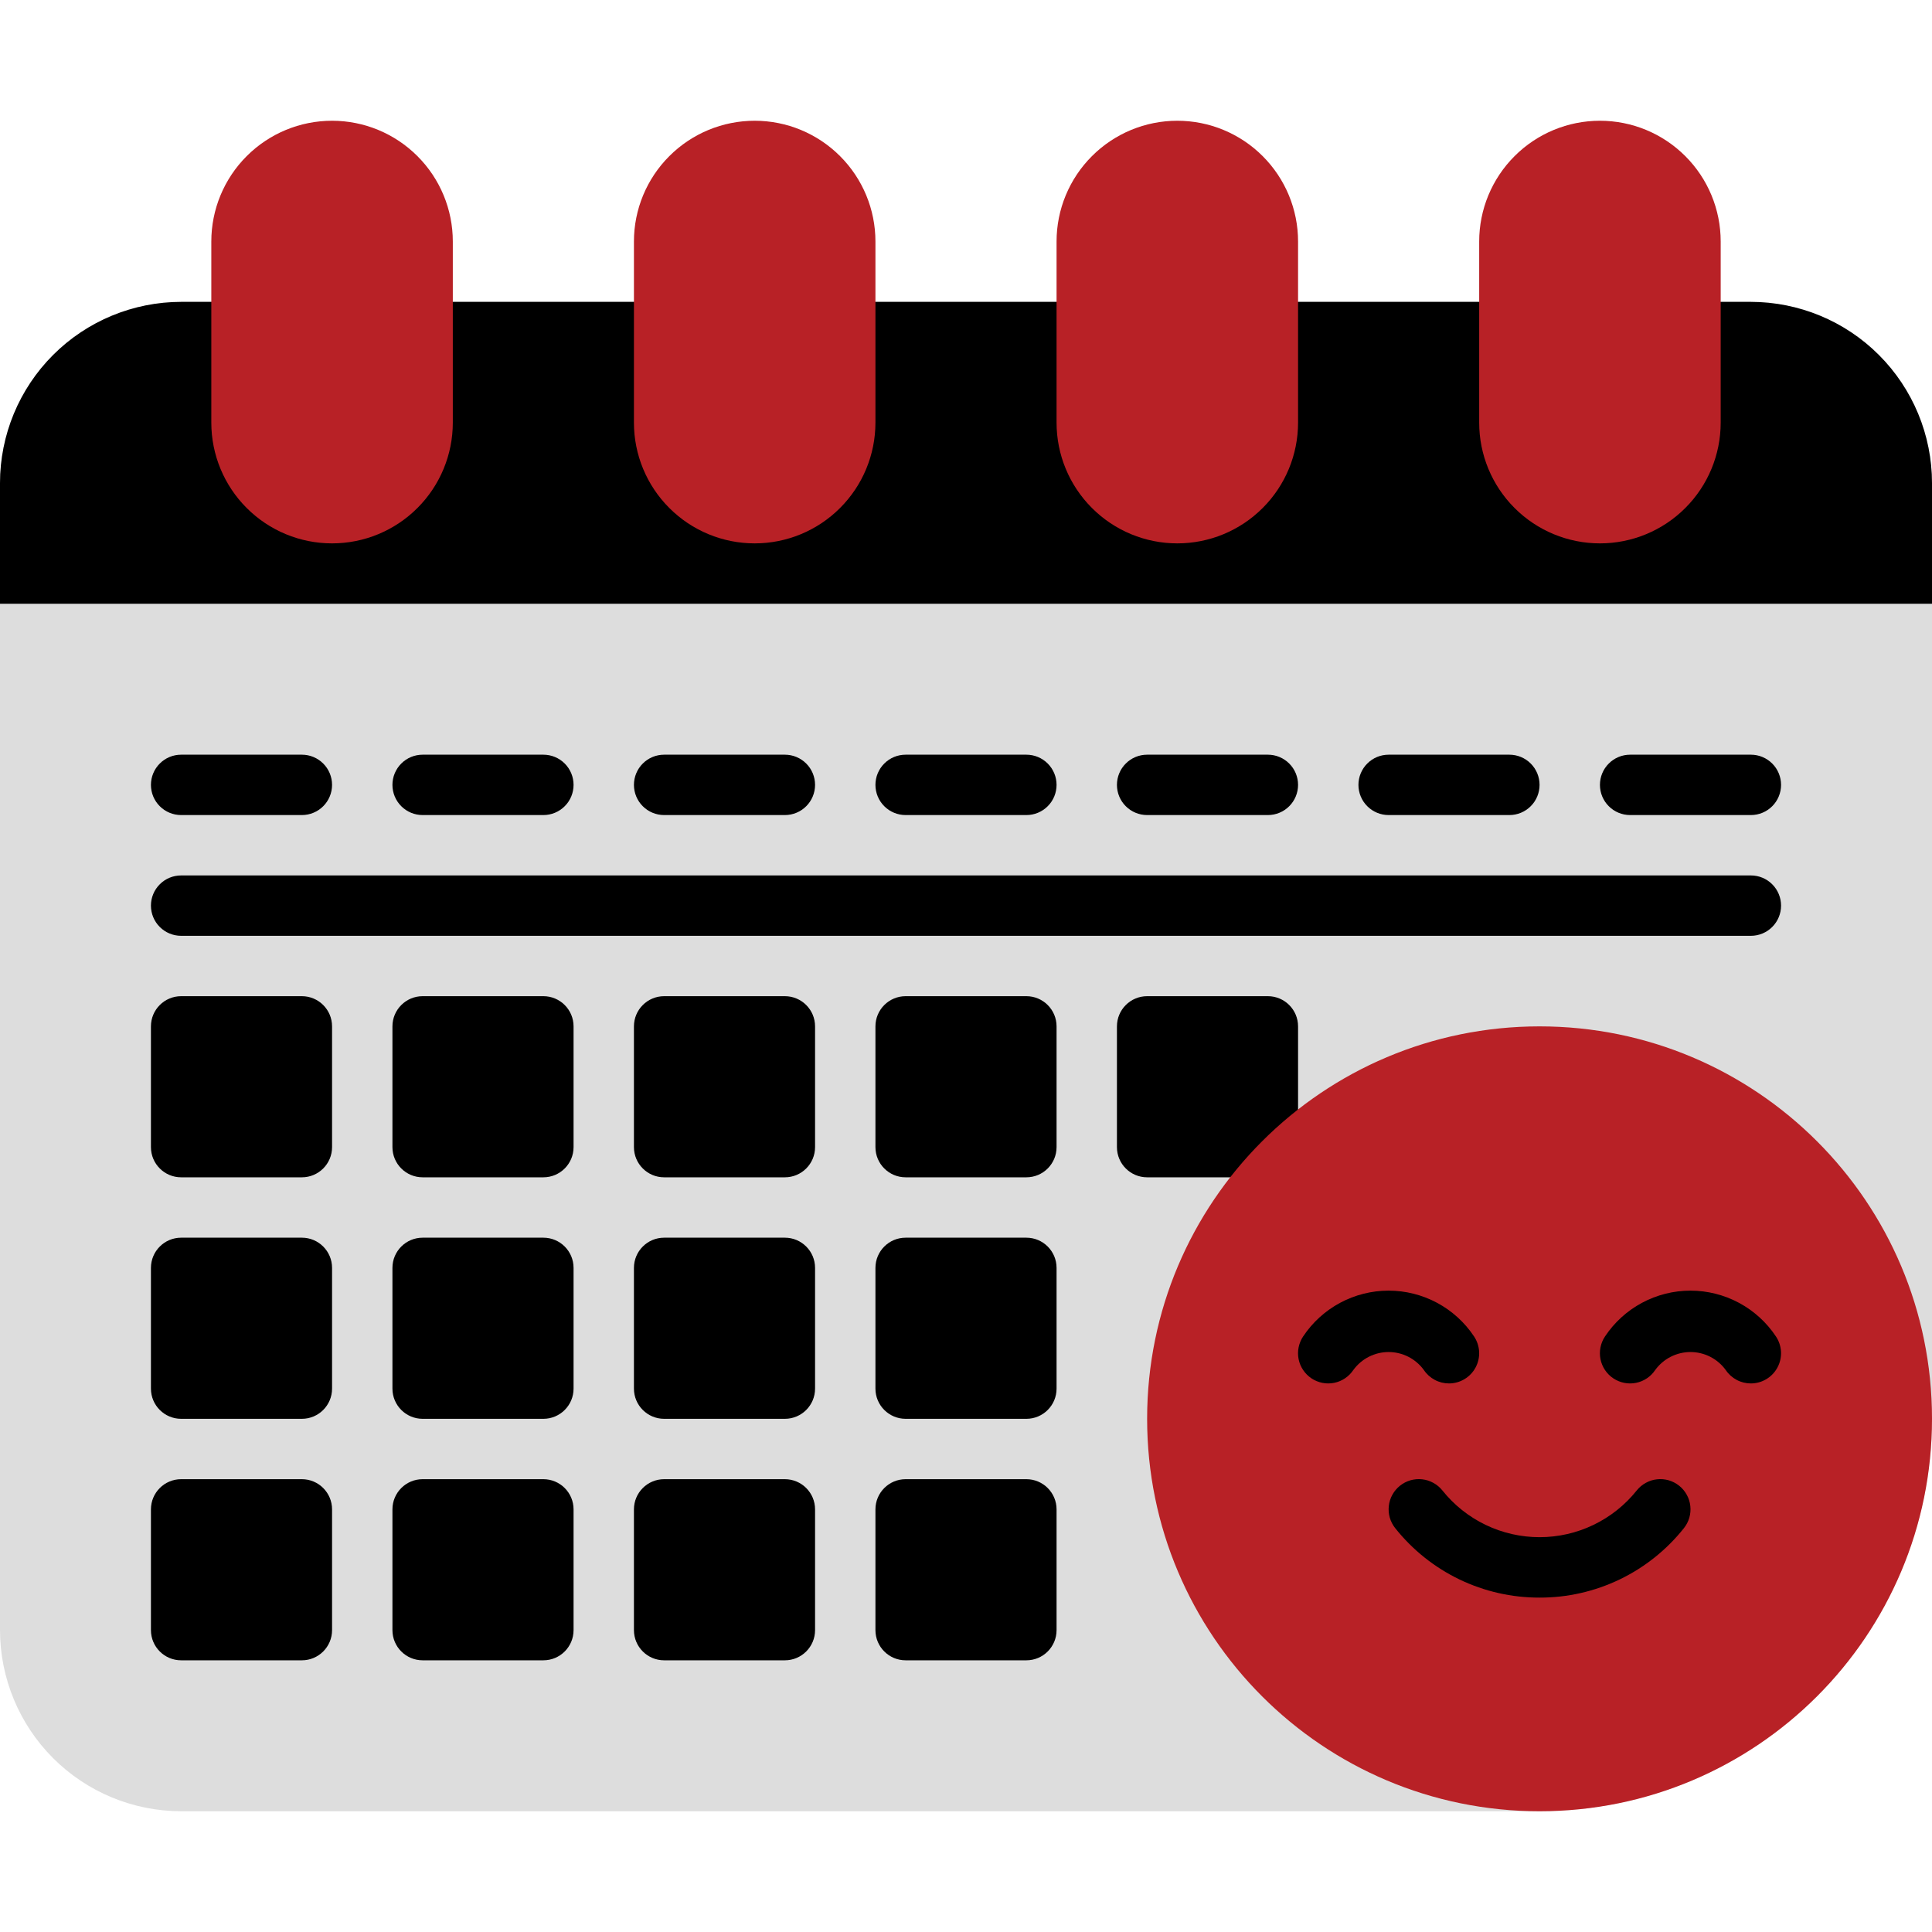
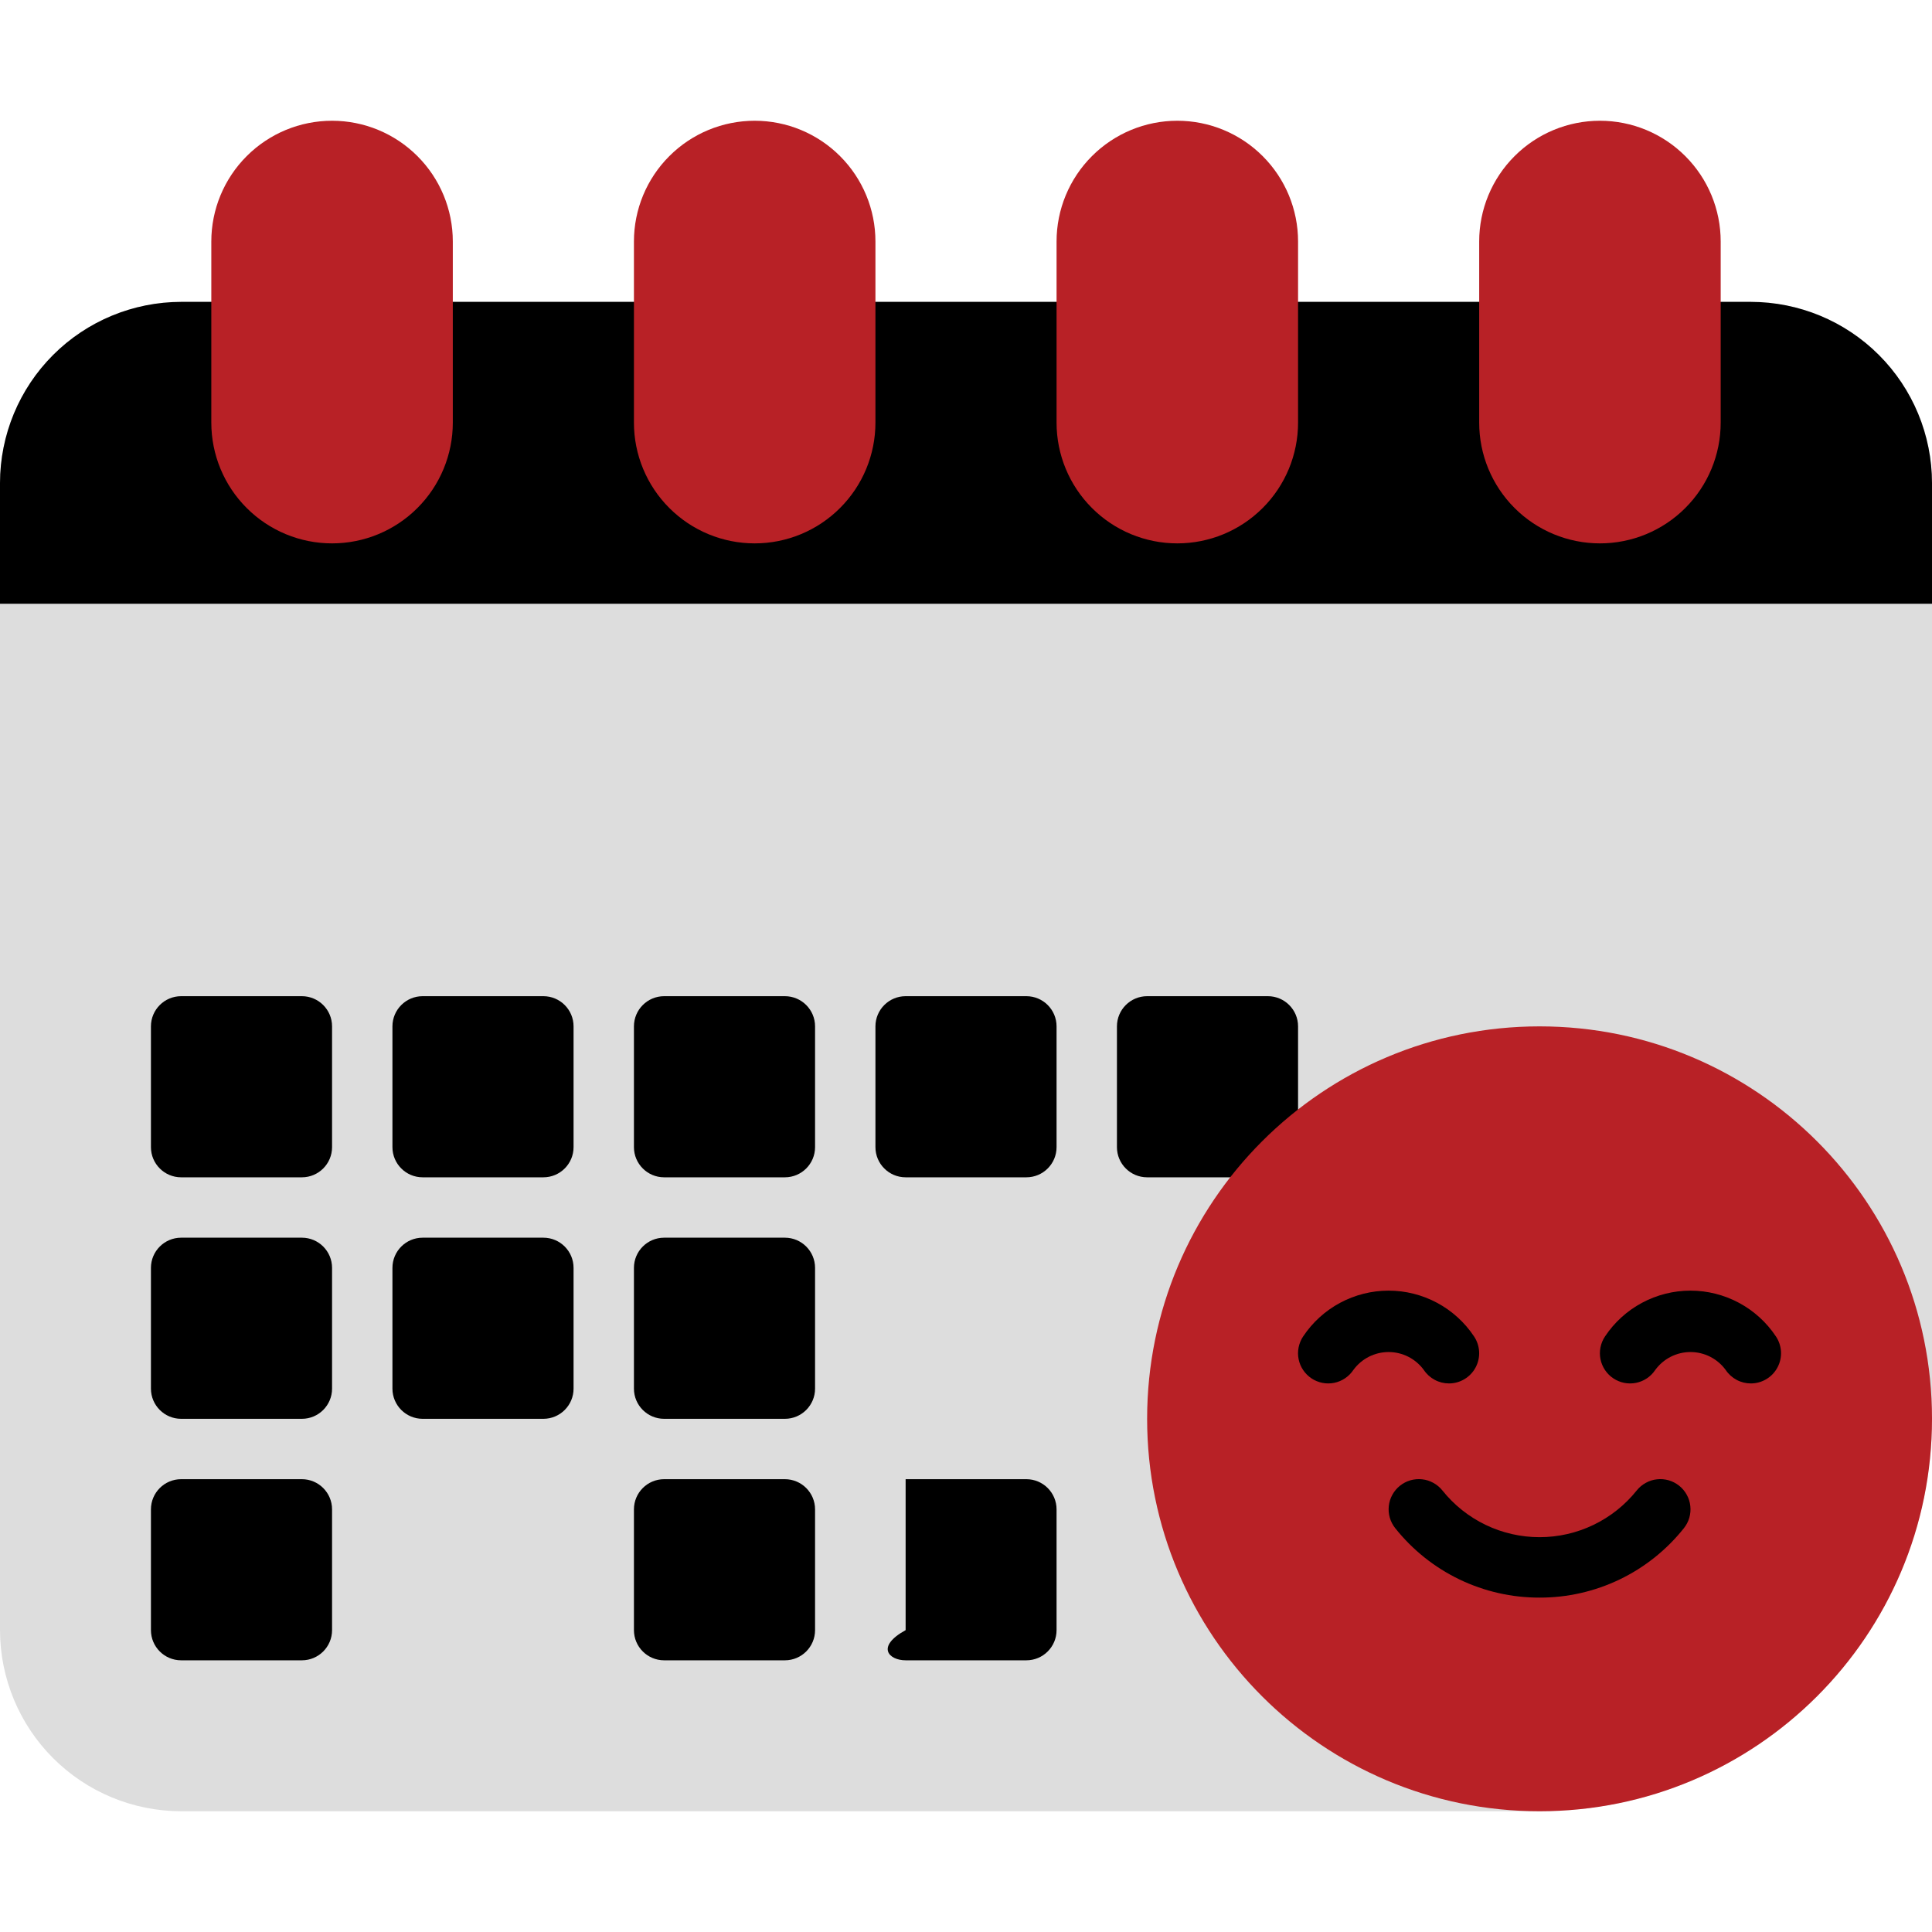
<svg xmlns="http://www.w3.org/2000/svg" fill="none" viewBox="0 0 64 64" height="64" width="64">
  <path fill="#DDDDDD" d="M58 10H56C55.735 10 55.48 10.105 55.293 10.293C55.105 10.48 55 10.735 55 11V14C55.001 14.275 54.945 14.548 54.835 14.801C54.725 15.054 54.565 15.281 54.363 15.469C54.162 15.657 53.923 15.801 53.664 15.892C53.404 15.983 53.128 16.02 52.853 16C52.331 15.932 51.852 15.672 51.51 15.271C51.167 14.871 50.986 14.358 51 13.831V11C51 10.735 50.895 10.48 50.707 10.293C50.52 10.105 50.265 10 50 10H42C41.735 10 41.48 10.105 41.293 10.293C41.105 10.48 41 10.735 41 11V14C41.001 14.275 40.945 14.548 40.835 14.801C40.725 15.054 40.565 15.281 40.363 15.469C40.162 15.657 39.923 15.801 39.664 15.892C39.404 15.983 39.128 16.02 38.853 16C38.331 15.932 37.852 15.672 37.51 15.271C37.167 14.871 36.986 14.358 37 13.831V11C37 10.735 36.895 10.48 36.707 10.293C36.52 10.105 36.265 10 36 10H28C27.735 10 27.48 10.105 27.293 10.293C27.105 10.48 27 10.735 27 11V14C27.001 14.263 26.949 14.523 26.848 14.765C26.747 15.008 26.599 15.228 26.413 15.413C26.21 15.616 25.965 15.773 25.696 15.873C25.427 15.974 25.14 16.015 24.853 15.995C24.331 15.927 23.854 15.668 23.512 15.268C23.169 14.869 22.987 14.357 23 13.831V11C23 10.735 22.895 10.48 22.707 10.293C22.52 10.105 22.265 10 22 10H14C13.735 10 13.48 10.105 13.293 10.293C13.105 10.48 13 10.735 13 11V14C13.001 14.263 12.949 14.523 12.848 14.765C12.748 15.008 12.6 15.228 12.413 15.413C12.21 15.616 11.966 15.774 11.696 15.874C11.427 15.975 11.14 16.016 10.853 15.995C10.331 15.927 9.854 15.668 9.511 15.268C9.169 14.869 8.987 14.357 9 13.831V11C9 10.735 8.895 10.48 8.707 10.293C8.52 10.105 8.265 10 8 10H6C4.409 10.002 2.884 10.634 1.759 11.759C0.634 12.884 0.002 14.409 0 16L0 54C0.002 55.591 0.634 57.116 1.759 58.241C2.884 59.366 4.409 59.998 6 60H51C54.447 59.996 57.751 58.625 60.188 56.188C62.625 53.751 63.996 50.447 64 47V16C63.998 14.409 63.366 12.884 62.241 11.759C61.116 10.634 59.591 10.002 58 10Z" />
  <path fill="black" d="M58 10H56C55.735 10 55.48 10.105 55.293 10.293C55.105 10.48 55 10.735 55 11V14C55.001 14.275 54.945 14.548 54.835 14.801C54.725 15.054 54.565 15.281 54.363 15.469C54.162 15.657 53.923 15.801 53.664 15.892C53.404 15.983 53.128 16.02 52.853 16C52.331 15.932 51.852 15.672 51.51 15.271C51.167 14.871 50.986 14.358 51 13.831V11C51 10.735 50.895 10.48 50.707 10.293C50.52 10.105 50.265 10 50 10H42C41.735 10 41.48 10.105 41.293 10.293C41.105 10.48 41 10.735 41 11V14C41.001 14.275 40.945 14.548 40.835 14.801C40.725 15.054 40.565 15.281 40.363 15.469C40.162 15.657 39.923 15.801 39.664 15.892C39.404 15.983 39.128 16.02 38.853 16C38.331 15.932 37.852 15.672 37.51 15.271C37.167 14.871 36.986 14.358 37 13.831V11C37 10.735 36.895 10.48 36.707 10.293C36.52 10.105 36.265 10 36 10H28C27.735 10 27.48 10.105 27.293 10.293C27.105 10.48 27 10.735 27 11V14C27.001 14.263 26.949 14.523 26.848 14.765C26.747 15.008 26.599 15.228 26.413 15.413C26.21 15.616 25.965 15.773 25.696 15.873C25.427 15.974 25.14 16.015 24.853 15.995C24.331 15.927 23.854 15.668 23.512 15.268C23.169 14.869 22.987 14.357 23 13.831V11C23 10.735 22.895 10.48 22.707 10.293C22.52 10.105 22.265 10 22 10H14C13.735 10 13.48 10.105 13.293 10.293C13.105 10.48 13 10.735 13 11V14C13.001 14.263 12.949 14.523 12.848 14.765C12.748 15.008 12.6 15.228 12.413 15.413C12.21 15.616 11.966 15.774 11.696 15.874C11.427 15.975 11.14 16.016 10.853 15.995C10.331 15.927 9.854 15.668 9.511 15.268C9.169 14.869 8.987 14.357 9 13.831V11C9 10.735 8.895 10.48 8.707 10.293C8.52 10.105 8.265 10 8 10H6C4.409 10.002 2.884 10.634 1.759 11.759C0.634 12.884 0.002 14.409 0 16L0 20H64V16C63.998 14.409 63.366 12.884 62.241 11.759C61.116 10.634 59.591 10.002 58 10Z" />
  <path fill="#B82126" d="M11 4C9.939 4 8.922 4.421 8.172 5.172C7.421 5.922 7 6.939 7 8V14C7 15.061 7.421 16.078 8.172 16.828C8.922 17.579 9.939 18 11 18C12.061 18 13.078 17.579 13.828 16.828C14.579 16.078 15 15.061 15 14V8C15 6.939 14.579 5.922 13.828 5.172C13.078 4.421 12.061 4 11 4ZM25 4C23.939 4 22.922 4.421 22.172 5.172C21.421 5.922 21 6.939 21 8V14C21 15.061 21.421 16.078 22.172 16.828C22.922 17.579 23.939 18 25 18C26.061 18 27.078 17.579 27.828 16.828C28.579 16.078 29 15.061 29 14V8C29 6.939 28.579 5.922 27.828 5.172C27.078 4.421 26.061 4 25 4ZM39 4C37.939 4 36.922 4.421 36.172 5.172C35.421 5.922 35 6.939 35 8V14C35 15.061 35.421 16.078 36.172 16.828C36.922 17.579 37.939 18 39 18C40.061 18 41.078 17.579 41.828 16.828C42.579 16.078 43 15.061 43 14V8C43 6.939 42.579 5.922 41.828 5.172C41.078 4.421 40.061 4 39 4ZM53 4C51.939 4 50.922 4.421 50.172 5.172C49.421 5.922 49 6.939 49 8V14C49 15.061 49.421 16.078 50.172 16.828C50.922 17.579 51.939 18 53 18C54.061 18 55.078 17.579 55.828 16.828C56.579 16.078 57 15.061 57 14V8C57 6.939 56.579 5.922 55.828 5.172C55.078 4.421 54.061 4 53 4Z" />
-   <path fill="black" d="M34 49H30C29.448 49 29 49.448 29 50V54C29 54.552 29.448 55 30 55H34C34.552 55 35 54.552 35 54V50C35 49.448 34.552 49 34 49Z" />
+   <path fill="black" d="M34 49H30V54C29 54.552 29.448 55 30 55H34C34.552 55 35 54.552 35 54V50C35 49.448 34.552 49 34 49Z" />
  <path fill="black" d="M26 49H22C21.448 49 21 49.448 21 50V54C21 54.552 21.448 55 22 55H26C26.552 55 27 54.552 27 54V50C27 49.448 26.552 49 26 49Z" />
-   <path fill="black" d="M18 49H14C13.448 49 13 49.448 13 50V54C13 54.552 13.448 55 14 55H18C18.552 55 19 54.552 19 54V50C19 49.448 18.552 49 18 49Z" />
  <path fill="black" d="M10 49H6C5.448 49 5 49.448 5 50V54C5 54.552 5.448 55 6 55H10C10.552 55 11 54.552 11 54V50C11 49.448 10.552 49 10 49Z" />
-   <path fill="black" d="M34 41H30C29.448 41 29 41.448 29 42V46C29 46.552 29.448 47 30 47H34C34.552 47 35 46.552 35 46V42C35 41.448 34.552 41 34 41Z" />
  <path fill="black" d="M26 41H22C21.448 41 21 41.448 21 42V46C21 46.552 21.448 47 22 47H26C26.552 47 27 46.552 27 46V42C27 41.448 26.552 41 26 41Z" />
  <path fill="black" d="M18 41H14C13.448 41 13 41.448 13 42V46C13 46.552 13.448 47 14 47H18C18.552 47 19 46.552 19 46V42C19 41.448 18.552 41 18 41Z" />
  <path fill="black" d="M10 41H6C5.448 41 5 41.448 5 42V46C5 46.552 5.448 47 6 47H10C10.552 47 11 46.552 11 46V42C11 41.448 10.552 41 10 41Z" />
  <path fill="black" d="M34 33H30C29.448 33 29 33.448 29 34V38C29 38.552 29.448 39 30 39H34C34.552 39 35 38.552 35 38V34C35 33.448 34.552 33 34 33Z" />
  <path fill="black" d="M26 33H22C21.448 33 21 33.448 21 34V38C21 38.552 21.448 39 22 39H26C26.552 39 27 38.552 27 38V34C27 33.448 26.552 33 26 33Z" />
  <path fill="black" d="M18 33H14C13.448 33 13 33.448 13 34V38C13 38.552 13.448 39 14 39H18C18.552 39 19 38.552 19 38V34C19 33.448 18.552 33 18 33Z" />
  <path fill="black" d="M10 33H6C5.448 33 5 33.448 5 34V38C5 38.552 5.448 39 6 39H10C10.552 39 11 38.552 11 38V34C11 33.448 10.552 33 10 33Z" />
-   <path fill="black" d="M58 29H6C5.735 29 5.48 29.105 5.293 29.293C5.105 29.48 5 29.735 5 30C5 30.265 5.105 30.52 5.293 30.707C5.48 30.895 5.735 31 6 31H58C58.265 31 58.52 30.895 58.707 30.707C58.895 30.52 59 30.265 59 30C59 29.735 58.895 29.48 58.707 29.293C58.52 29.105 58.265 29 58 29ZM6 27H10C10.265 27 10.52 26.895 10.707 26.707C10.895 26.52 11 26.265 11 26C11 25.735 10.895 25.48 10.707 25.293C10.52 25.105 10.265 25 10 25H6C5.735 25 5.48 25.105 5.293 25.293C5.105 25.48 5 25.735 5 26C5 26.265 5.105 26.52 5.293 26.707C5.48 26.895 5.735 27 6 27ZM14 27H18C18.265 27 18.52 26.895 18.707 26.707C18.895 26.52 19 26.265 19 26C19 25.735 18.895 25.48 18.707 25.293C18.52 25.105 18.265 25 18 25H14C13.735 25 13.48 25.105 13.293 25.293C13.105 25.48 13 25.735 13 26C13 26.265 13.105 26.52 13.293 26.707C13.48 26.895 13.735 27 14 27ZM22 27H26C26.265 27 26.52 26.895 26.707 26.707C26.895 26.52 27 26.265 27 26C27 25.735 26.895 25.48 26.707 25.293C26.52 25.105 26.265 25 26 25H22C21.735 25 21.48 25.105 21.293 25.293C21.105 25.48 21 25.735 21 26C21 26.265 21.105 26.52 21.293 26.707C21.48 26.895 21.735 27 22 27ZM30 27H34C34.265 27 34.52 26.895 34.707 26.707C34.895 26.52 35 26.265 35 26C35 25.735 34.895 25.48 34.707 25.293C34.52 25.105 34.265 25 34 25H30C29.735 25 29.48 25.105 29.293 25.293C29.105 25.48 29 25.735 29 26C29 26.265 29.105 26.52 29.293 26.707C29.48 26.895 29.735 27 30 27ZM38 27H42C42.265 27 42.52 26.895 42.707 26.707C42.895 26.52 43 26.265 43 26C43 25.735 42.895 25.48 42.707 25.293C42.52 25.105 42.265 25 42 25H38C37.735 25 37.48 25.105 37.293 25.293C37.105 25.48 37 25.735 37 26C37 26.265 37.105 26.52 37.293 26.707C37.48 26.895 37.735 27 38 27ZM46 27H50C50.265 27 50.52 26.895 50.707 26.707C50.895 26.52 51 26.265 51 26C51 25.735 50.895 25.48 50.707 25.293C50.52 25.105 50.265 25 50 25H46C45.735 25 45.48 25.105 45.293 25.293C45.105 25.48 45 25.735 45 26C45 26.265 45.105 26.52 45.293 26.707C45.48 26.895 45.735 27 46 27ZM54 27H58C58.265 27 58.52 26.895 58.707 26.707C58.895 26.52 59 26.265 59 26C59 25.735 58.895 25.48 58.707 25.293C58.52 25.105 58.265 25 58 25H54C53.735 25 53.48 25.105 53.293 25.293C53.105 25.48 53 25.735 53 26C53 26.265 53.105 26.52 53.293 26.707C53.48 26.895 53.735 27 54 27Z" />
  <path fill="black" d="M42 33H38C37.448 33 37 33.448 37 34V38C37 38.552 37.448 39 38 39H42C42.552 39 43 38.552 43 38V34C43 33.448 42.552 33 42 33Z" />
  <path fill="#B82126" d="M51 60C58.18 60 64 54.18 64 47C64 39.82 58.18 34 51 34C43.82 34 38 39.82 38 47C38 54.18 43.82 60 51 60Z" />
  <path fill="black" d="M58 45.828C57.835 45.828 57.673 45.788 57.528 45.71C57.382 45.632 57.258 45.52 57.167 45.383C57.033 45.199 56.857 45.049 56.654 44.945C56.451 44.842 56.227 44.788 55.999 44.788C55.771 44.788 55.547 44.842 55.344 44.945C55.141 45.049 54.965 45.199 54.831 45.383C54.684 45.604 54.455 45.757 54.195 45.809C53.935 45.861 53.665 45.807 53.444 45.66C53.223 45.513 53.07 45.284 53.018 45.024C52.966 44.764 53.02 44.494 53.167 44.273C53.477 43.806 53.898 43.423 54.392 43.158C54.886 42.893 55.438 42.754 55.999 42.754C56.56 42.754 57.112 42.893 57.606 43.158C58.1 43.423 58.521 43.806 58.831 44.273C58.931 44.423 58.989 44.599 58.998 44.779C59.007 44.96 58.966 45.14 58.881 45.299C58.796 45.459 58.669 45.592 58.514 45.685C58.358 45.779 58.181 45.828 58 45.828ZM48 45.828C47.835 45.828 47.673 45.788 47.528 45.71C47.382 45.632 47.258 45.52 47.167 45.383C47.033 45.199 46.857 45.049 46.654 44.945C46.451 44.842 46.227 44.788 45.999 44.788C45.771 44.788 45.547 44.842 45.344 44.945C45.141 45.049 44.965 45.199 44.831 45.383C44.758 45.492 44.664 45.586 44.555 45.659C44.446 45.732 44.324 45.783 44.195 45.809C44.066 45.834 43.934 45.835 43.805 45.809C43.676 45.783 43.553 45.733 43.444 45.66C43.335 45.587 43.241 45.493 43.168 45.384C43.095 45.275 43.044 45.153 43.018 45.024C42.992 44.895 42.992 44.763 43.018 44.634C43.044 44.505 43.094 44.382 43.167 44.273C43.477 43.806 43.898 43.423 44.392 43.158C44.886 42.893 45.438 42.754 45.999 42.754C46.56 42.754 47.112 42.893 47.606 43.158C48.1 43.423 48.521 43.806 48.831 44.273C48.931 44.423 48.989 44.599 48.998 44.779C49.007 44.96 48.966 45.14 48.881 45.299C48.796 45.459 48.669 45.592 48.514 45.685C48.358 45.779 48.181 45.828 48 45.828ZM51 52.923C50.081 52.925 49.174 52.719 48.346 52.321C47.518 51.922 46.791 51.342 46.219 50.623C46.137 50.52 46.076 50.403 46.039 50.276C46.003 50.15 45.991 50.018 46.006 49.888C46.02 49.757 46.06 49.631 46.124 49.516C46.187 49.401 46.272 49.299 46.375 49.217C46.478 49.135 46.595 49.074 46.721 49.037C46.848 49.001 46.98 48.989 47.11 49.004C47.241 49.018 47.367 49.058 47.482 49.122C47.597 49.185 47.699 49.27 47.781 49.373C48.167 49.856 48.657 50.246 49.214 50.514C49.771 50.782 50.382 50.921 51 50.921C51.618 50.921 52.229 50.782 52.786 50.514C53.343 50.246 53.833 49.856 54.219 49.373C54.301 49.27 54.403 49.185 54.518 49.122C54.633 49.058 54.759 49.018 54.89 49.004C55.02 48.989 55.152 49.001 55.279 49.037C55.405 49.074 55.522 49.135 55.625 49.217C55.728 49.299 55.813 49.401 55.876 49.516C55.94 49.631 55.98 49.757 55.994 49.888C56.009 50.018 55.997 50.15 55.961 50.276C55.924 50.403 55.863 50.52 55.781 50.623C55.209 51.342 54.482 51.922 53.654 52.321C52.826 52.719 51.919 52.925 51 52.923Z" />
</svg>